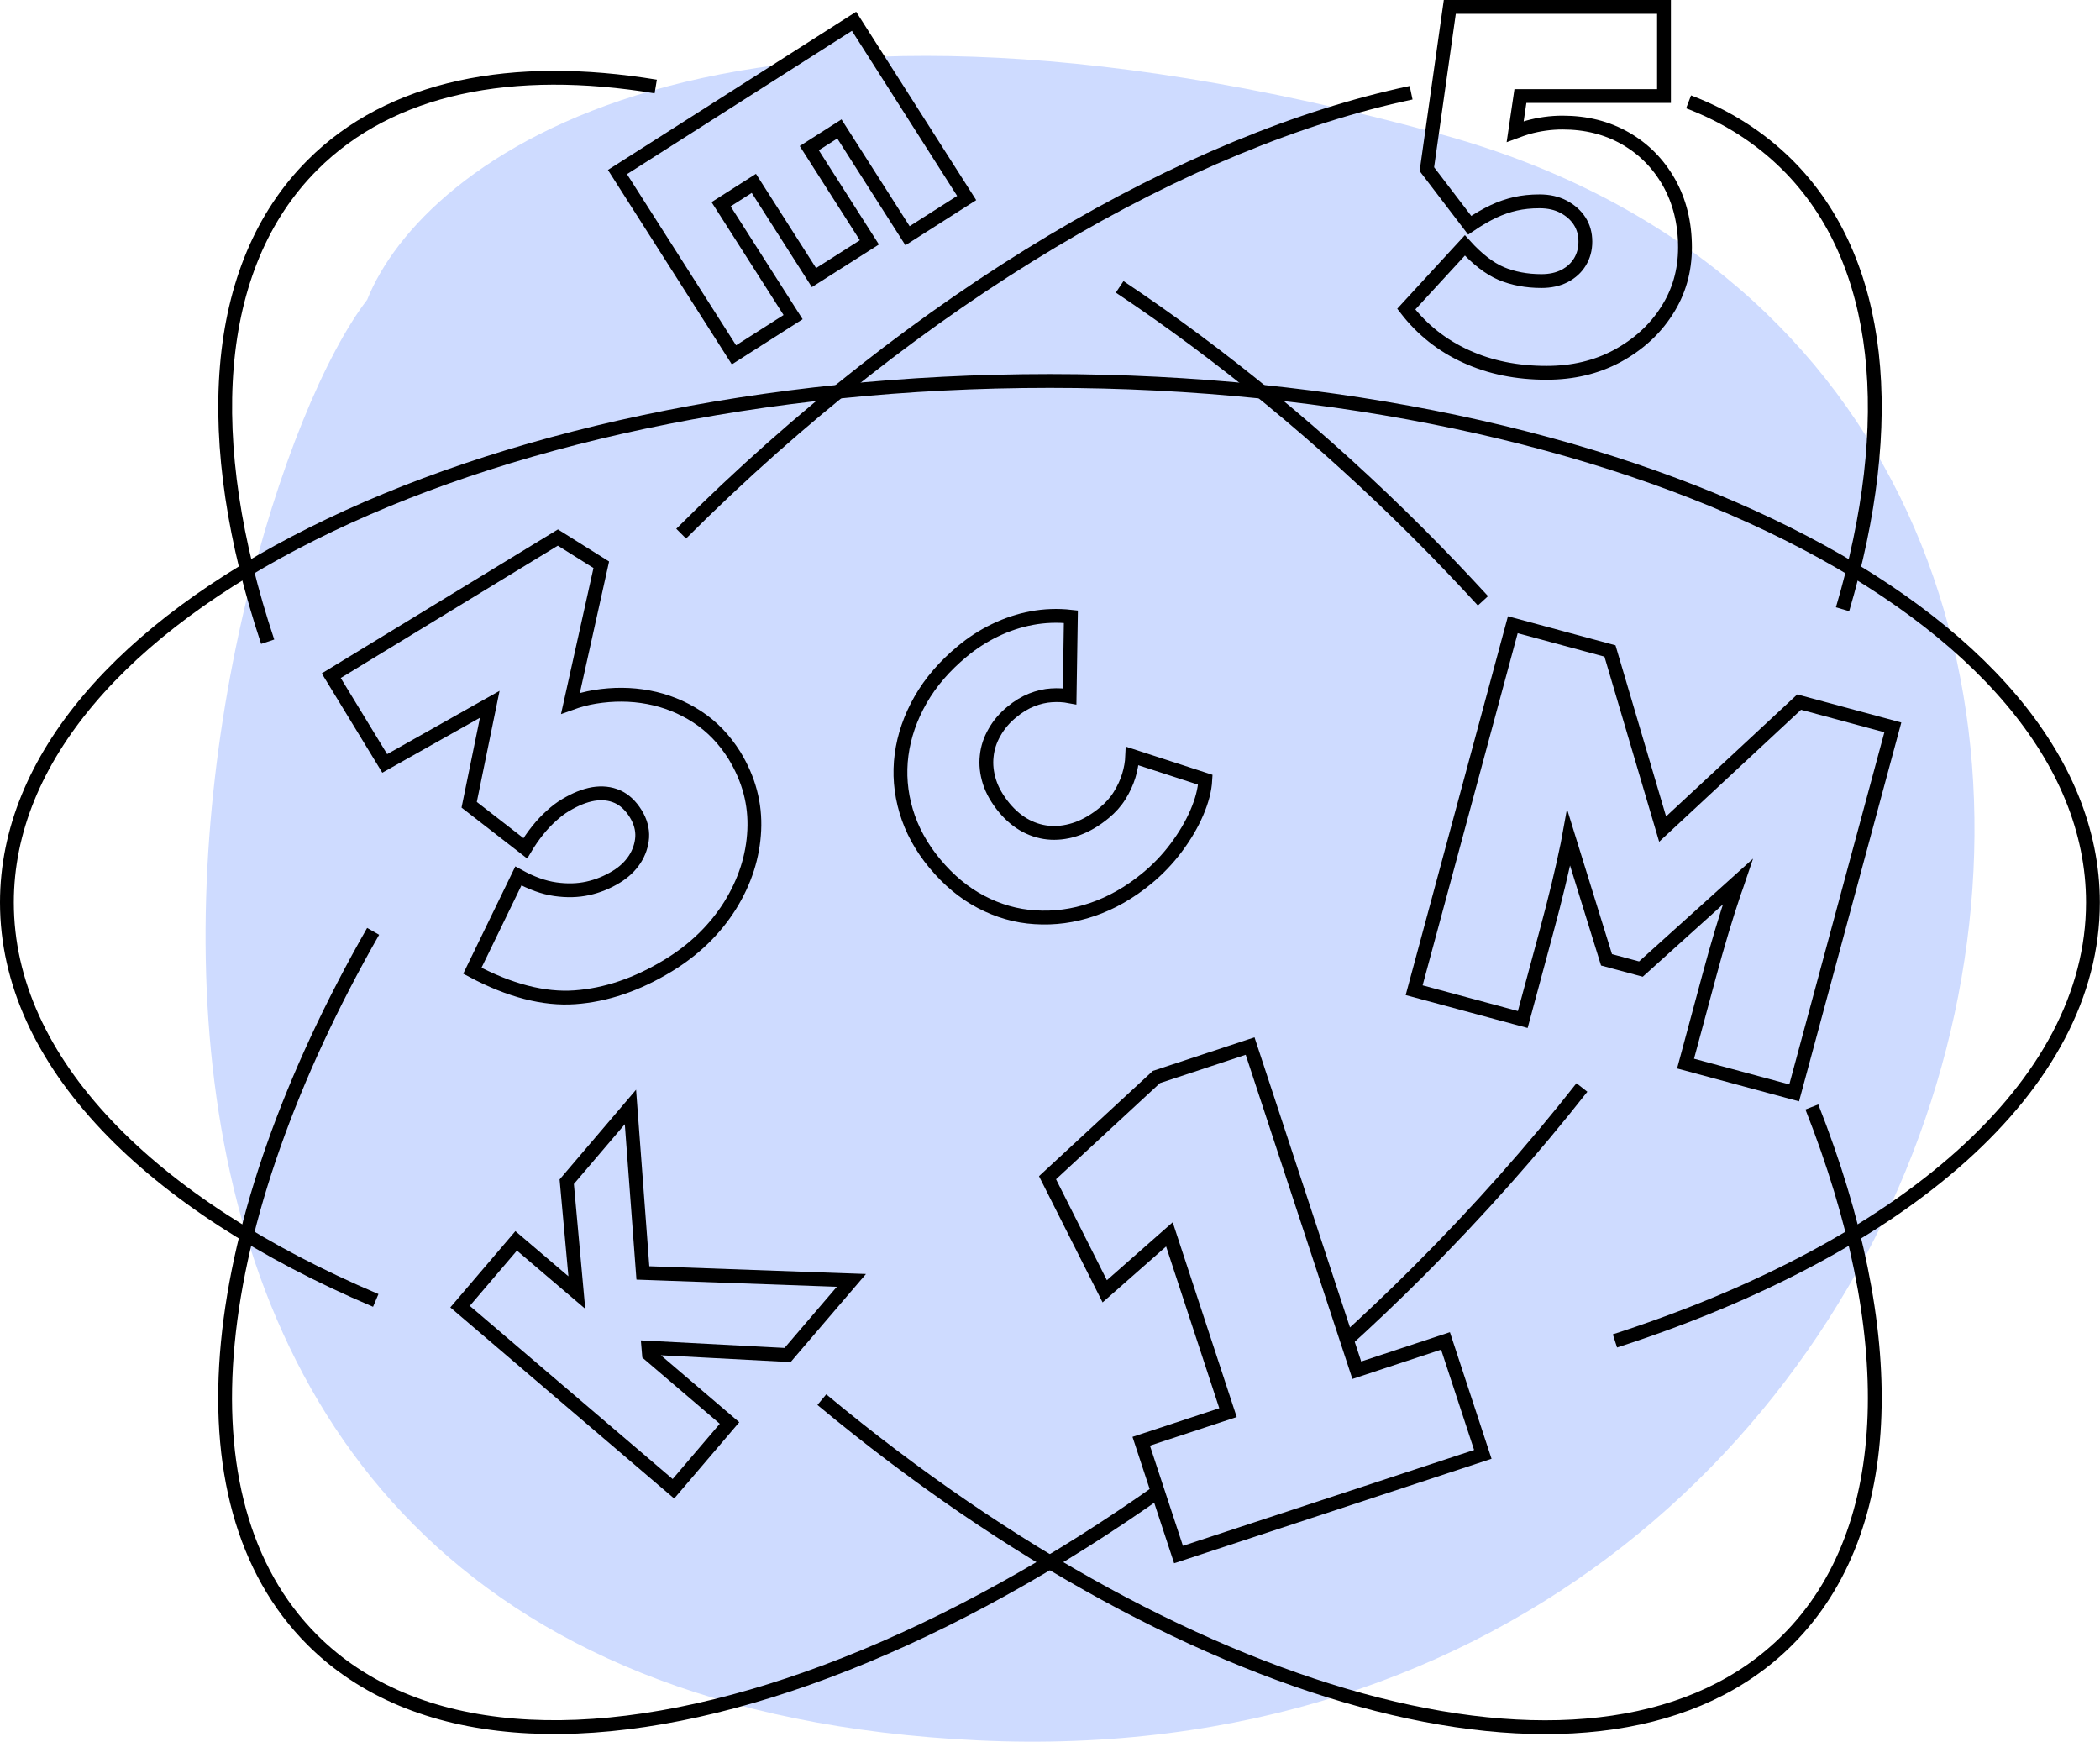
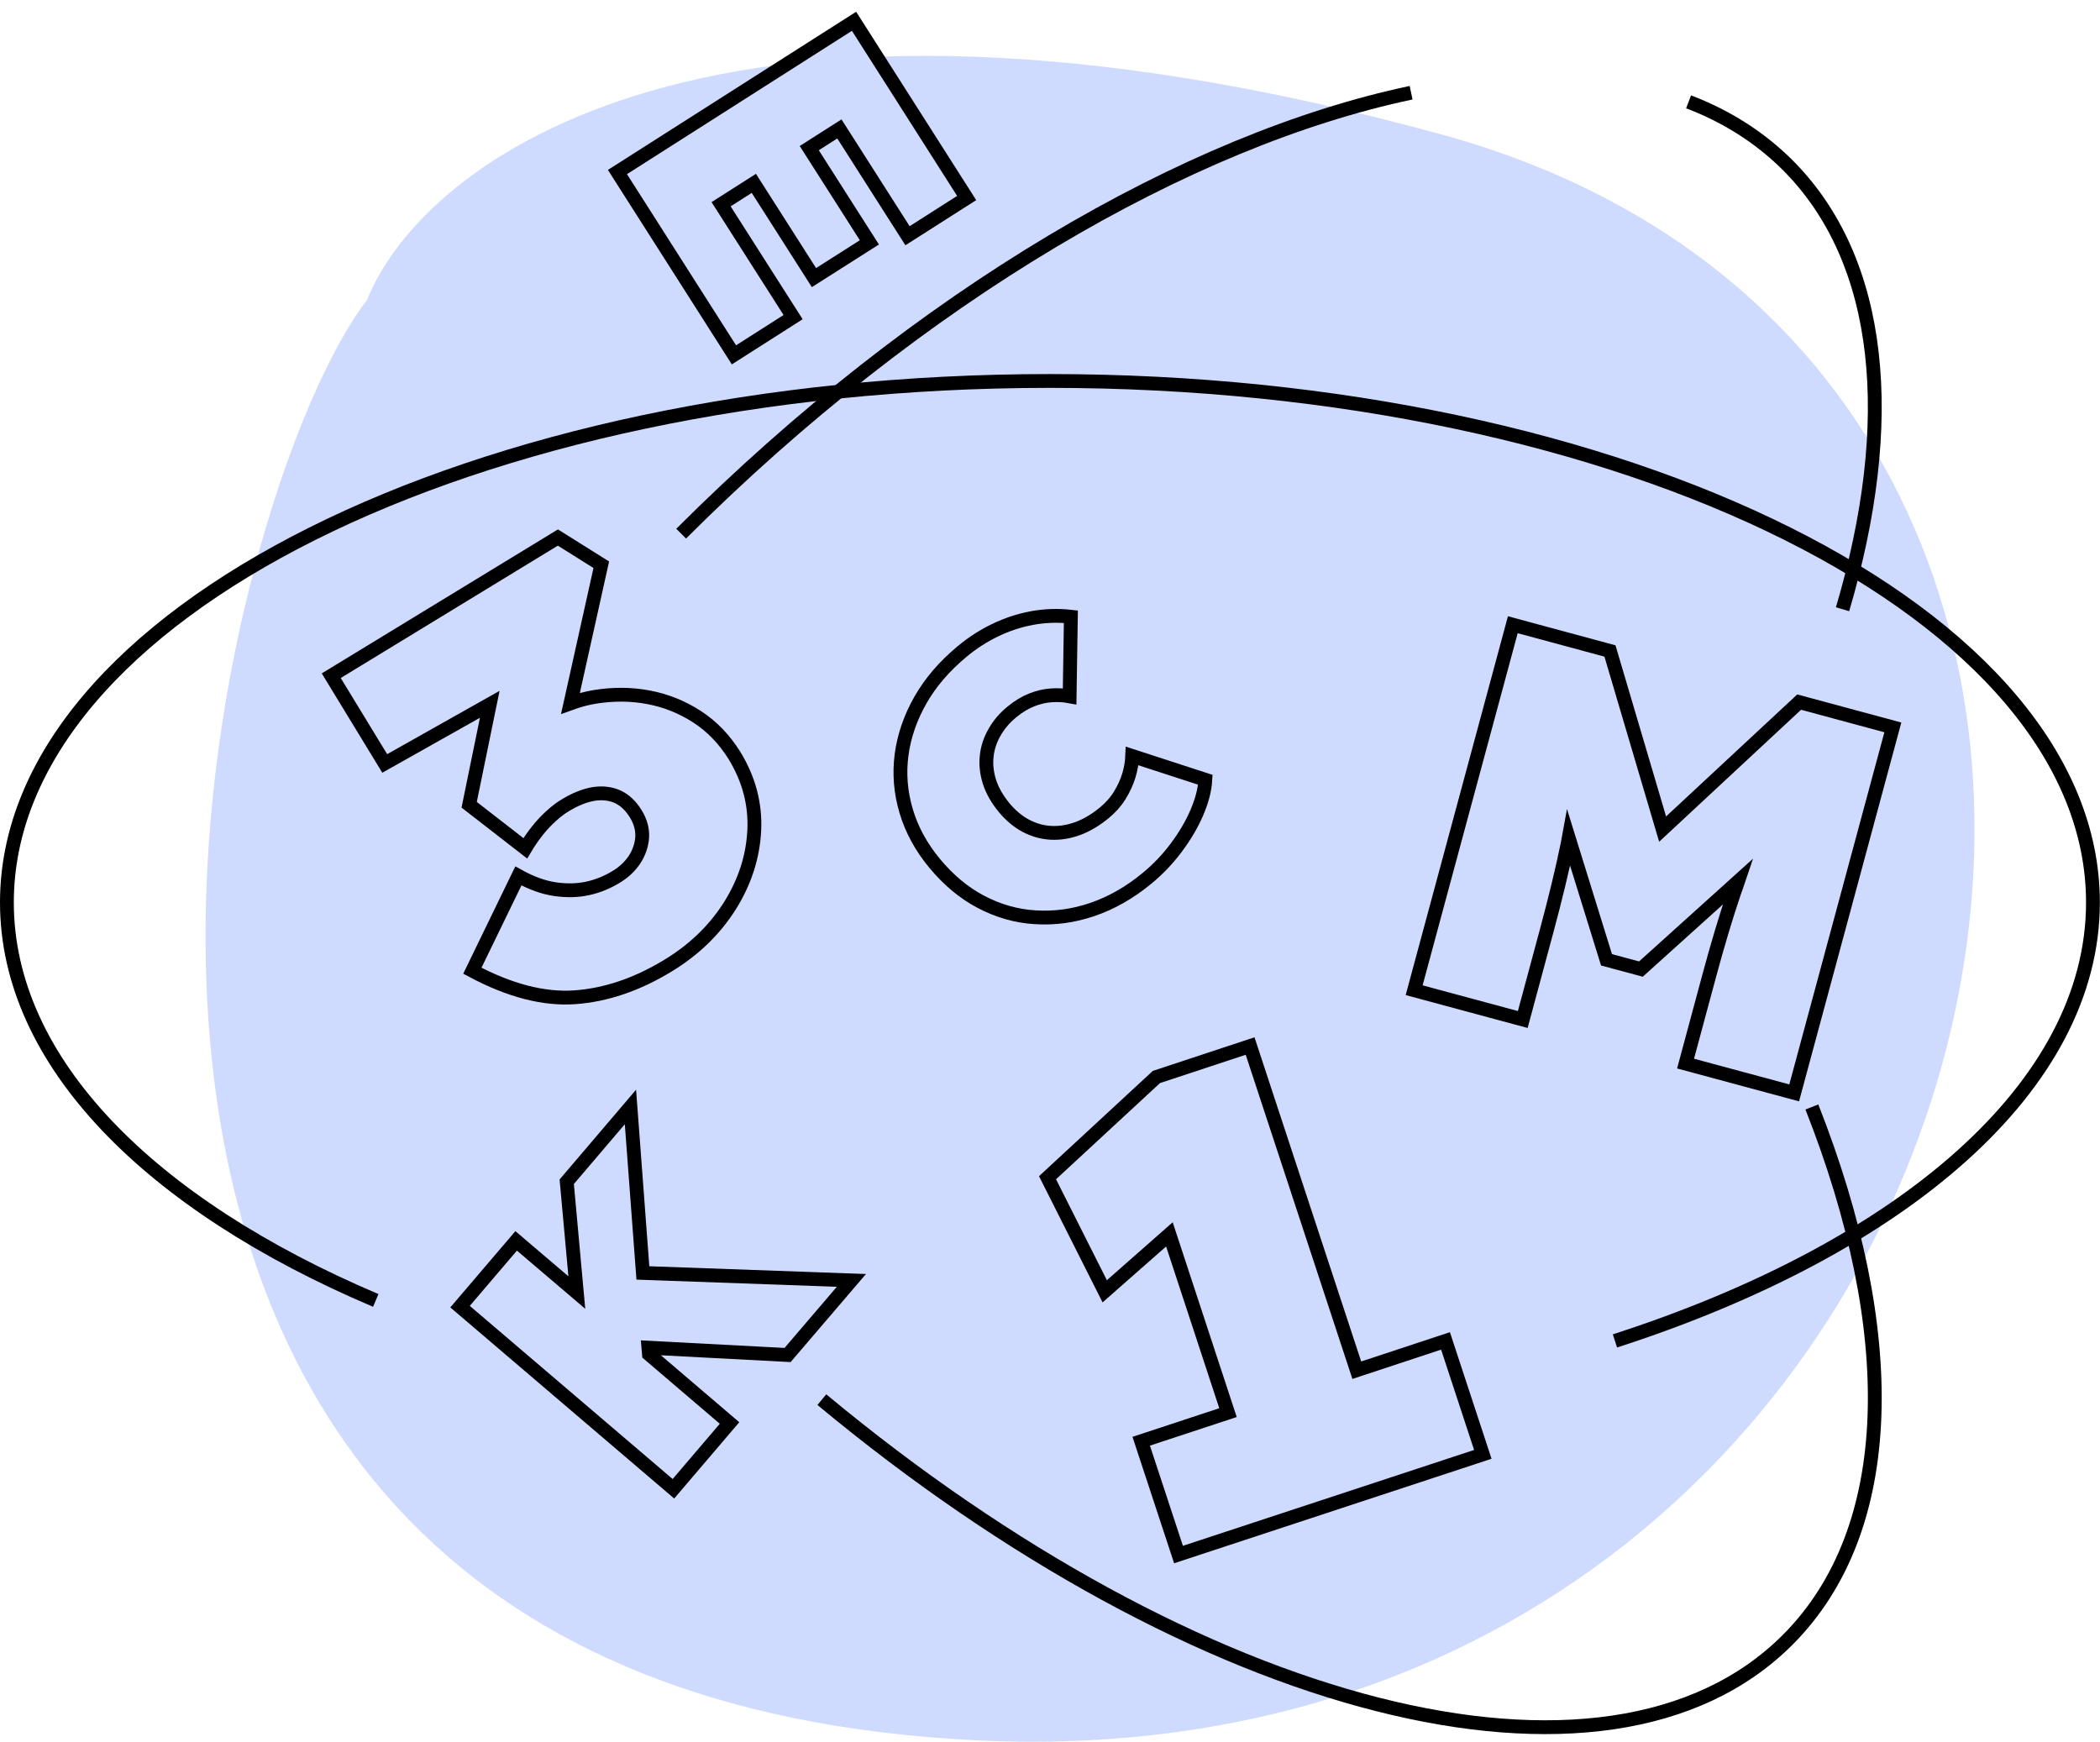
<svg xmlns="http://www.w3.org/2000/svg" id="Ebene_1" x="0px" y="0px" viewBox="0 0 151.96 126.04" style="enable-background:new 0 0 151.96 126.04;" xml:space="preserve">
  <style type="text/css">	.st0{fill:#CEDBFF;}	.st1{fill:none;stroke:#000000;stroke-miterlimit:10;}	.st2{fill:#CEDBFF;stroke:#000000;stroke-miterlimit:10;}</style>
  <path class="st0" d="M70.78,125.95c-76.47-3.6-56.16-88.68-44.21-104.26c3.98-9.99,25.09-26.37,77.67-11.98 C169.96,27.68,147.25,129.55,70.78,125.95z" />
  <path class="st1" d="M122.19,7.37c2.73,1.04,5.14,2.56,7.16,4.57c6.97,6.97,7.97,18.65,3.98,32.15" />
  <path class="st1" d="M49.29,38.62C66.56,21.36,86,10.11,102.11,6.71" />
-   <path class="st1" d="M114.47,78.7c-3.54,4.51-7.49,8.97-11.81,13.29c-29.48,29.48-65.32,41.42-80.06,26.69 c-10.11-10.11-7.66-30.16,4.4-51.28" />
-   <path class="st1" d="M107.31,43.48c-1.5-1.63-3.04-3.25-4.64-4.85c-6.98-6.98-14.32-12.98-21.65-17.87" />
  <path class="st1" d="M59.47,101.29c27.11,22.54,56.8,30.47,69.88,17.39c8.05-8.05,8.14-22.4,1.76-38.57" />
-   <path class="st1" d="M47.45,6.26c-10.36-1.71-19.17,0-24.84,5.68c-7.37,7.37-8.07,20.01-3.24,34.5" />
  <path class="st1" d="M116.86,97.04c20.81-6.72,34.59-18.42,34.59-31.73c0-20.84-33.79-37.74-75.48-37.74S0.5,44.47,0.5,65.31 c0,11.54,10.36,21.87,26.69,28.8" />
  <path class="st2" d="M79.04,65.82c1.38-0.47,2.7-1.22,3.95-2.25c0.79-0.65,1.5-1.39,2.12-2.22c0.62-0.83,1.12-1.67,1.49-2.53 c0.37-0.86,0.58-1.65,0.62-2.39l-5.29-1.72c-0.02,0.47-0.1,0.94-0.25,1.43c-0.15,0.49-0.37,0.96-0.66,1.43 c-0.29,0.47-0.66,0.88-1.11,1.25c-0.63,0.52-1.27,0.9-1.92,1.14c-0.66,0.24-1.3,0.34-1.93,0.31c-0.63-0.03-1.23-0.2-1.81-0.5 c-0.57-0.3-1.1-0.74-1.57-1.3c-0.52-0.63-0.88-1.26-1.08-1.89c-0.2-0.64-0.27-1.26-0.2-1.86c0.06-0.6,0.25-1.18,0.57-1.73 c0.31-0.55,0.72-1.03,1.23-1.45c0.49-0.41,0.98-0.7,1.46-0.89c0.48-0.19,0.96-0.3,1.42-0.33c0.46-0.03,0.9-0.01,1.32,0.07l0.09-5.76 c-0.97-0.11-1.91-0.07-2.83,0.1c-0.92,0.17-1.81,0.47-2.66,0.88c-0.85,0.41-1.64,0.92-2.37,1.53c-1.28,1.06-2.29,2.23-3.02,3.51 c-0.73,1.28-1.19,2.61-1.37,3.97c-0.18,1.36-0.07,2.72,0.33,4.07c0.4,1.35,1.09,2.62,2.08,3.81s2.1,2.12,3.34,2.77 c1.24,0.65,2.55,1.03,3.91,1.11C76.29,66.47,77.66,66.29,79.04,65.82z" />
  <polygon class="st2" points="54.55,13.27 58.9,20.09 62.91,17.54 58.56,10.72 60.74,9.33 65.67,17.06 69.95,14.33 61.8,1.54  44.68,12.45 53.11,25.68 57.39,22.95 52.18,14.78 " />
  <polygon class="st2" points="45.62,80.11 41.01,85.52 41.74,93.54 37.35,89.8 33.29,94.56 48.73,107.74 52.79,102.98 46.96,98  46.92,97.53 56.99,98.06 61.61,92.66 46.52,92.12 " />
  <path class="st2" d="M130.19,50.81L120.31,60l-3.81-12.89l-7.03-1.9l-7.14,26.45l7.86,2.12l1.7-6.31c0.66-2.44,1.17-4.57,1.54-6.37 c0.03-0.16,0.05-0.32,0.08-0.48l2.74,8.84l2.49,0.67l7.04-6.35c-0.09,0.27-0.2,0.53-0.29,0.8c-0.6,1.78-1.21,3.81-1.82,6.08 l-1.7,6.31l7.86,2.12l7.14-26.45L130.19,50.81z" />
  <polygon class="st2" points="98.18,99.16 90.46,75.7 83.68,77.94 75.8,85.23 79.94,93.45 84.62,89.33 88.86,102.23 82.58,104.3  85.28,112.5 107.3,105.25 104.6,97.04 " />
  <path class="st2" d="M50.44,51.87c-1.08-0.7-2.25-1.17-3.52-1.41c-1.27-0.24-2.56-0.24-3.87-0.03c-0.61,0.1-1.19,0.26-1.77,0.47 l2.23-10.03l-3.14-1.97l-16.4,10l3.87,6.35l7.6-4.28l-1.49,7.27l4.06,3.15c0.28-0.47,0.58-0.9,0.9-1.3c0.32-0.4,0.65-0.75,1-1.06 c0.34-0.31,0.67-0.56,0.99-0.75c0.73-0.44,1.4-0.71,2.04-0.82c0.63-0.1,1.21-0.04,1.73,0.19c0.52,0.23,0.97,0.65,1.34,1.25 c0.34,0.56,0.49,1.12,0.46,1.69c-0.04,0.57-0.22,1.1-0.54,1.6c-0.33,0.5-0.77,0.92-1.33,1.26c-0.65,0.4-1.34,0.68-2.07,0.84 c-0.73,0.16-1.51,0.18-2.35,0.06c-0.84-0.12-1.73-0.44-2.67-0.96l-3.33,6.86c2.7,1.44,5.18,2.08,7.42,1.92 c2.24-0.16,4.49-0.92,6.74-2.29c1.91-1.16,3.4-2.62,4.49-4.35c1.08-1.74,1.66-3.55,1.75-5.45c0.09-1.9-0.39-3.7-1.44-5.42 C52.41,53.5,51.52,52.57,50.44,51.87z" />
-   <path class="st1" d="M120.6,22.51c0.89-1.37,1.33-2.9,1.33-4.6c0-1.77-0.39-3.34-1.16-4.71c-0.78-1.37-1.83-2.43-3.16-3.19 c-1.33-0.76-2.84-1.14-4.54-1.14c-0.86,0-1.7,0.12-2.53,0.35c-0.31,0.09-0.6,0.2-0.9,0.31l0.38-2.58h10.39V0.5h-15.5l-1.66,11.74 l3.1,4.06c0.62-0.42,1.19-0.75,1.72-1c0.53-0.25,1.06-0.43,1.59-0.55c0.53-0.12,1.11-0.18,1.75-0.18c0.66,0,1.24,0.13,1.73,0.39 c0.49,0.26,0.88,0.6,1.16,1.03c0.28,0.43,0.42,0.93,0.42,1.5c0,0.54-0.13,1.03-0.39,1.46c-0.26,0.43-0.63,0.77-1.11,1.02 c-0.48,0.25-1.04,0.37-1.68,0.37c-1.08,0-2.06-0.19-2.92-0.55c-0.86-0.37-1.73-1.05-2.62-2.03l-4.24,4.61 c1.16,1.5,2.6,2.64,4.34,3.43c1.73,0.79,3.67,1.18,5.81,1.18c1.9,0,3.59-0.4,5.09-1.2C118.52,24.96,119.72,23.88,120.6,22.51z" />
</svg>